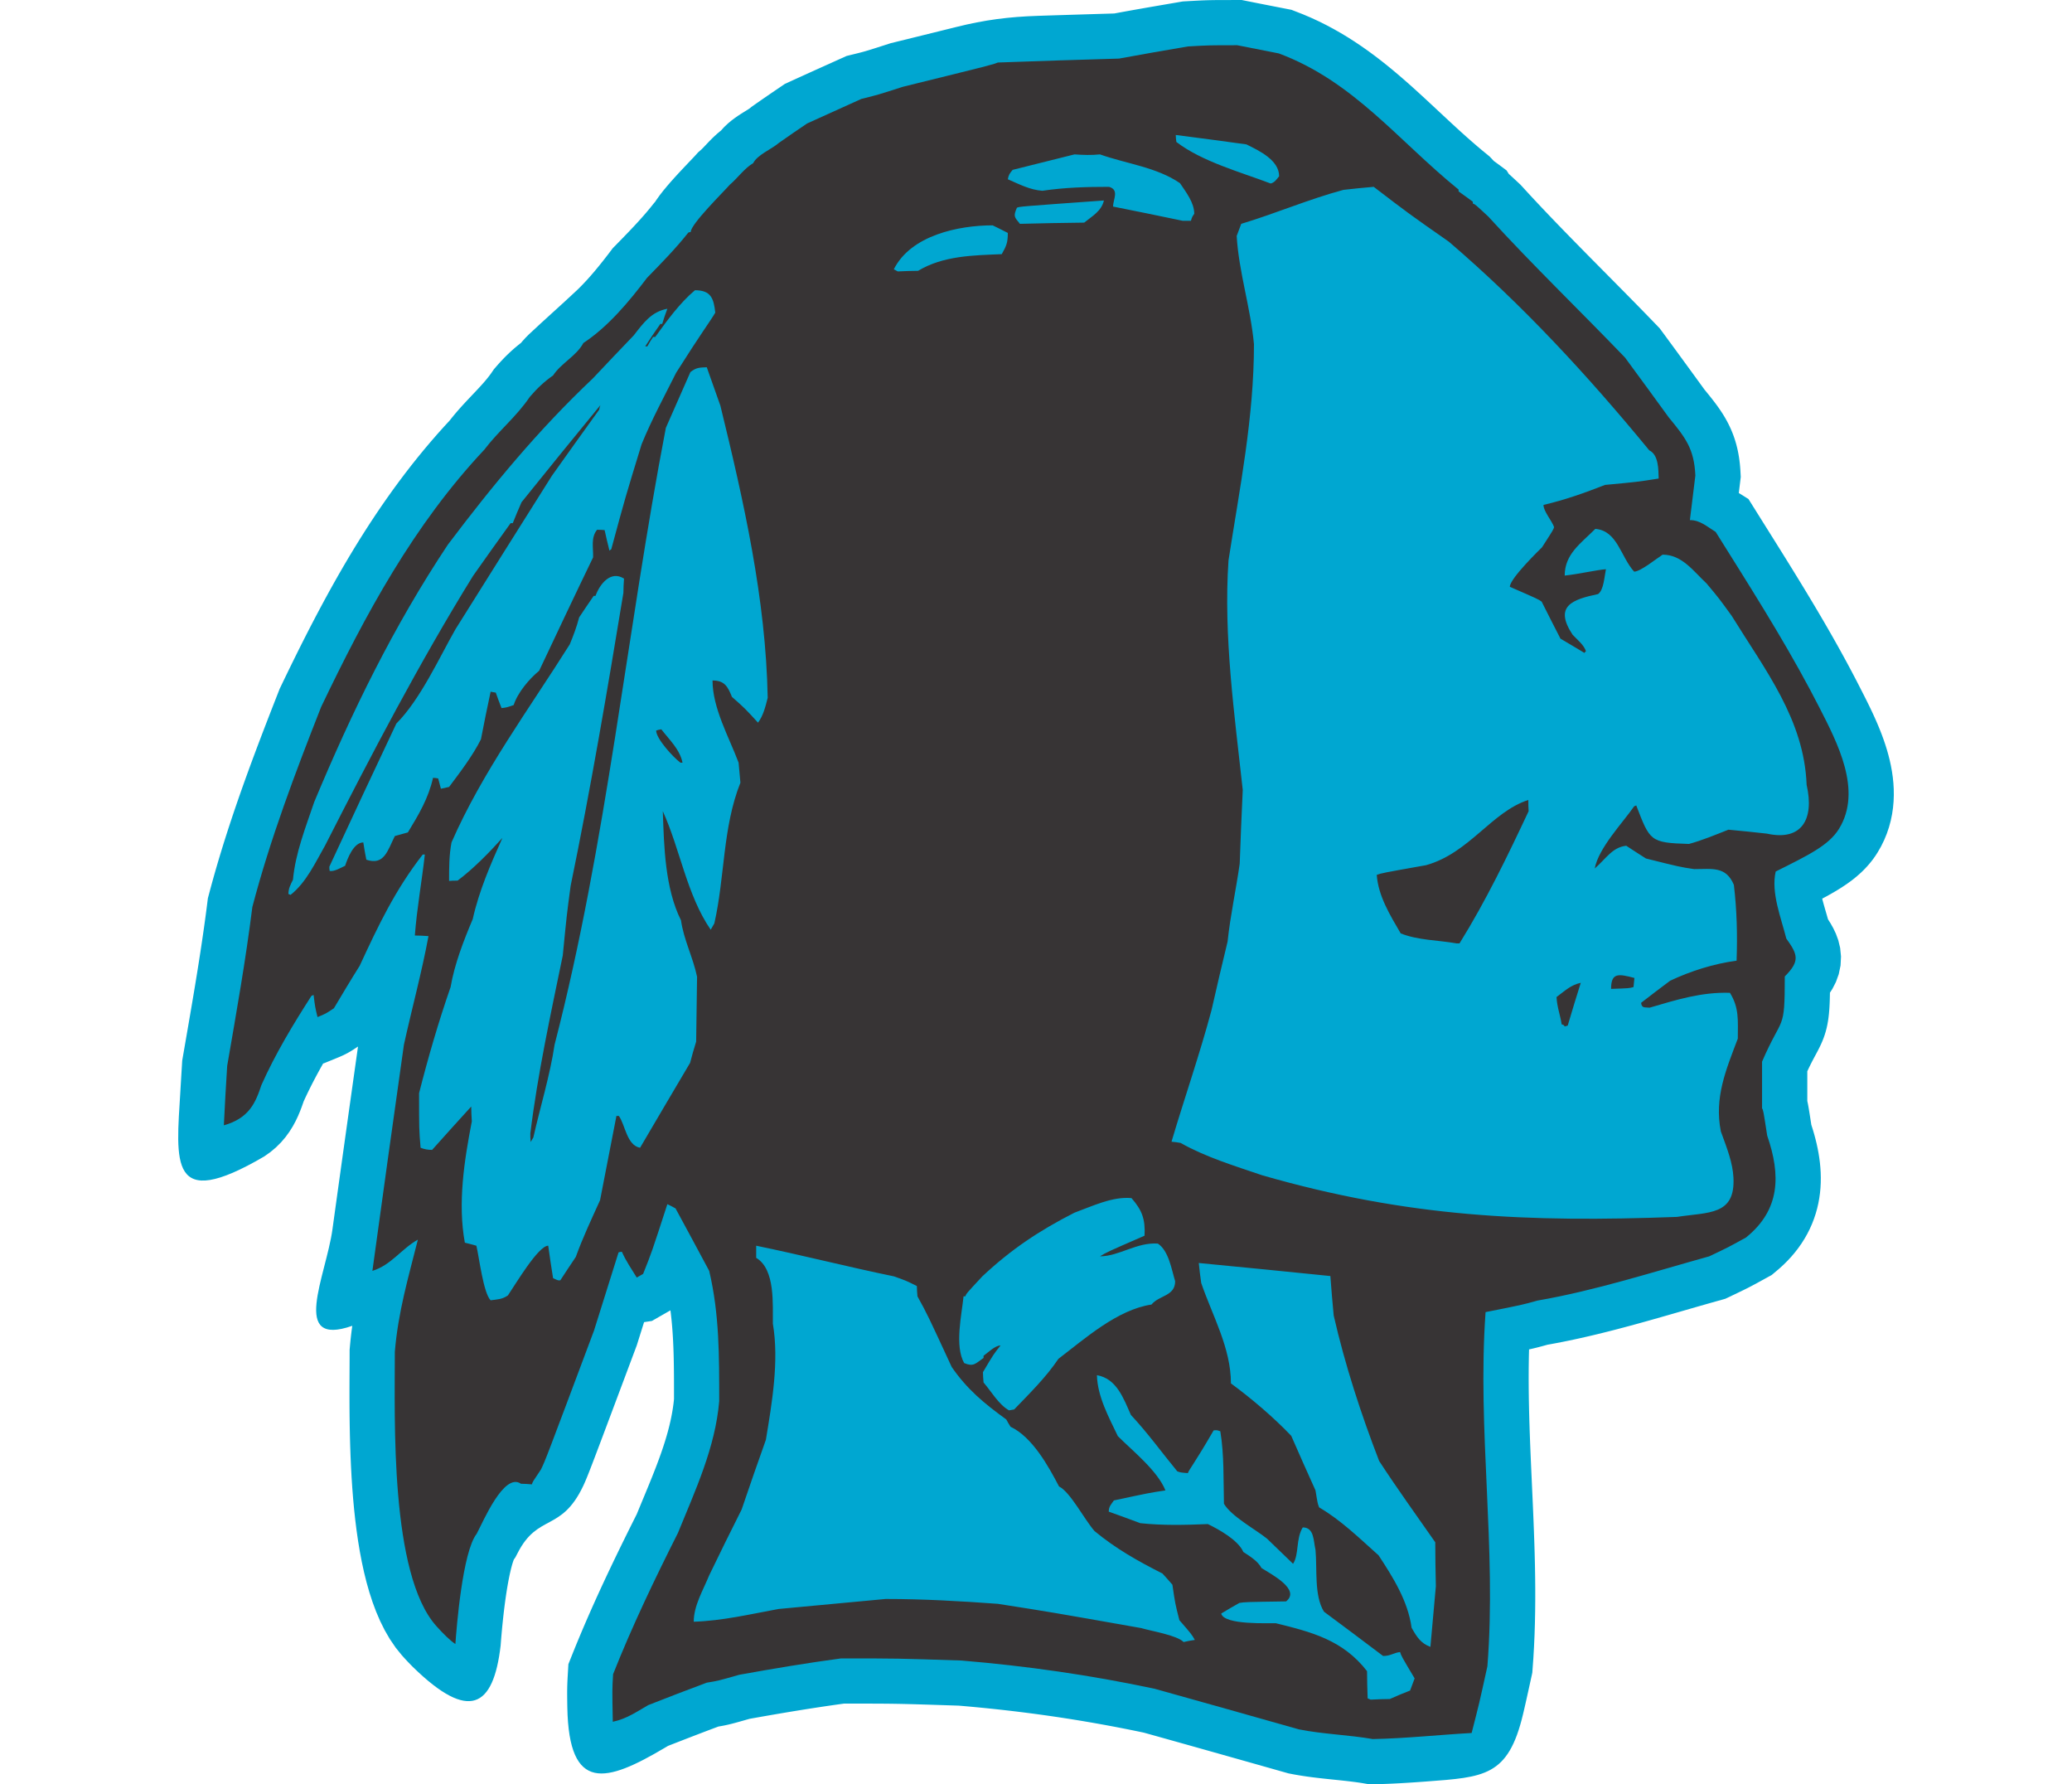
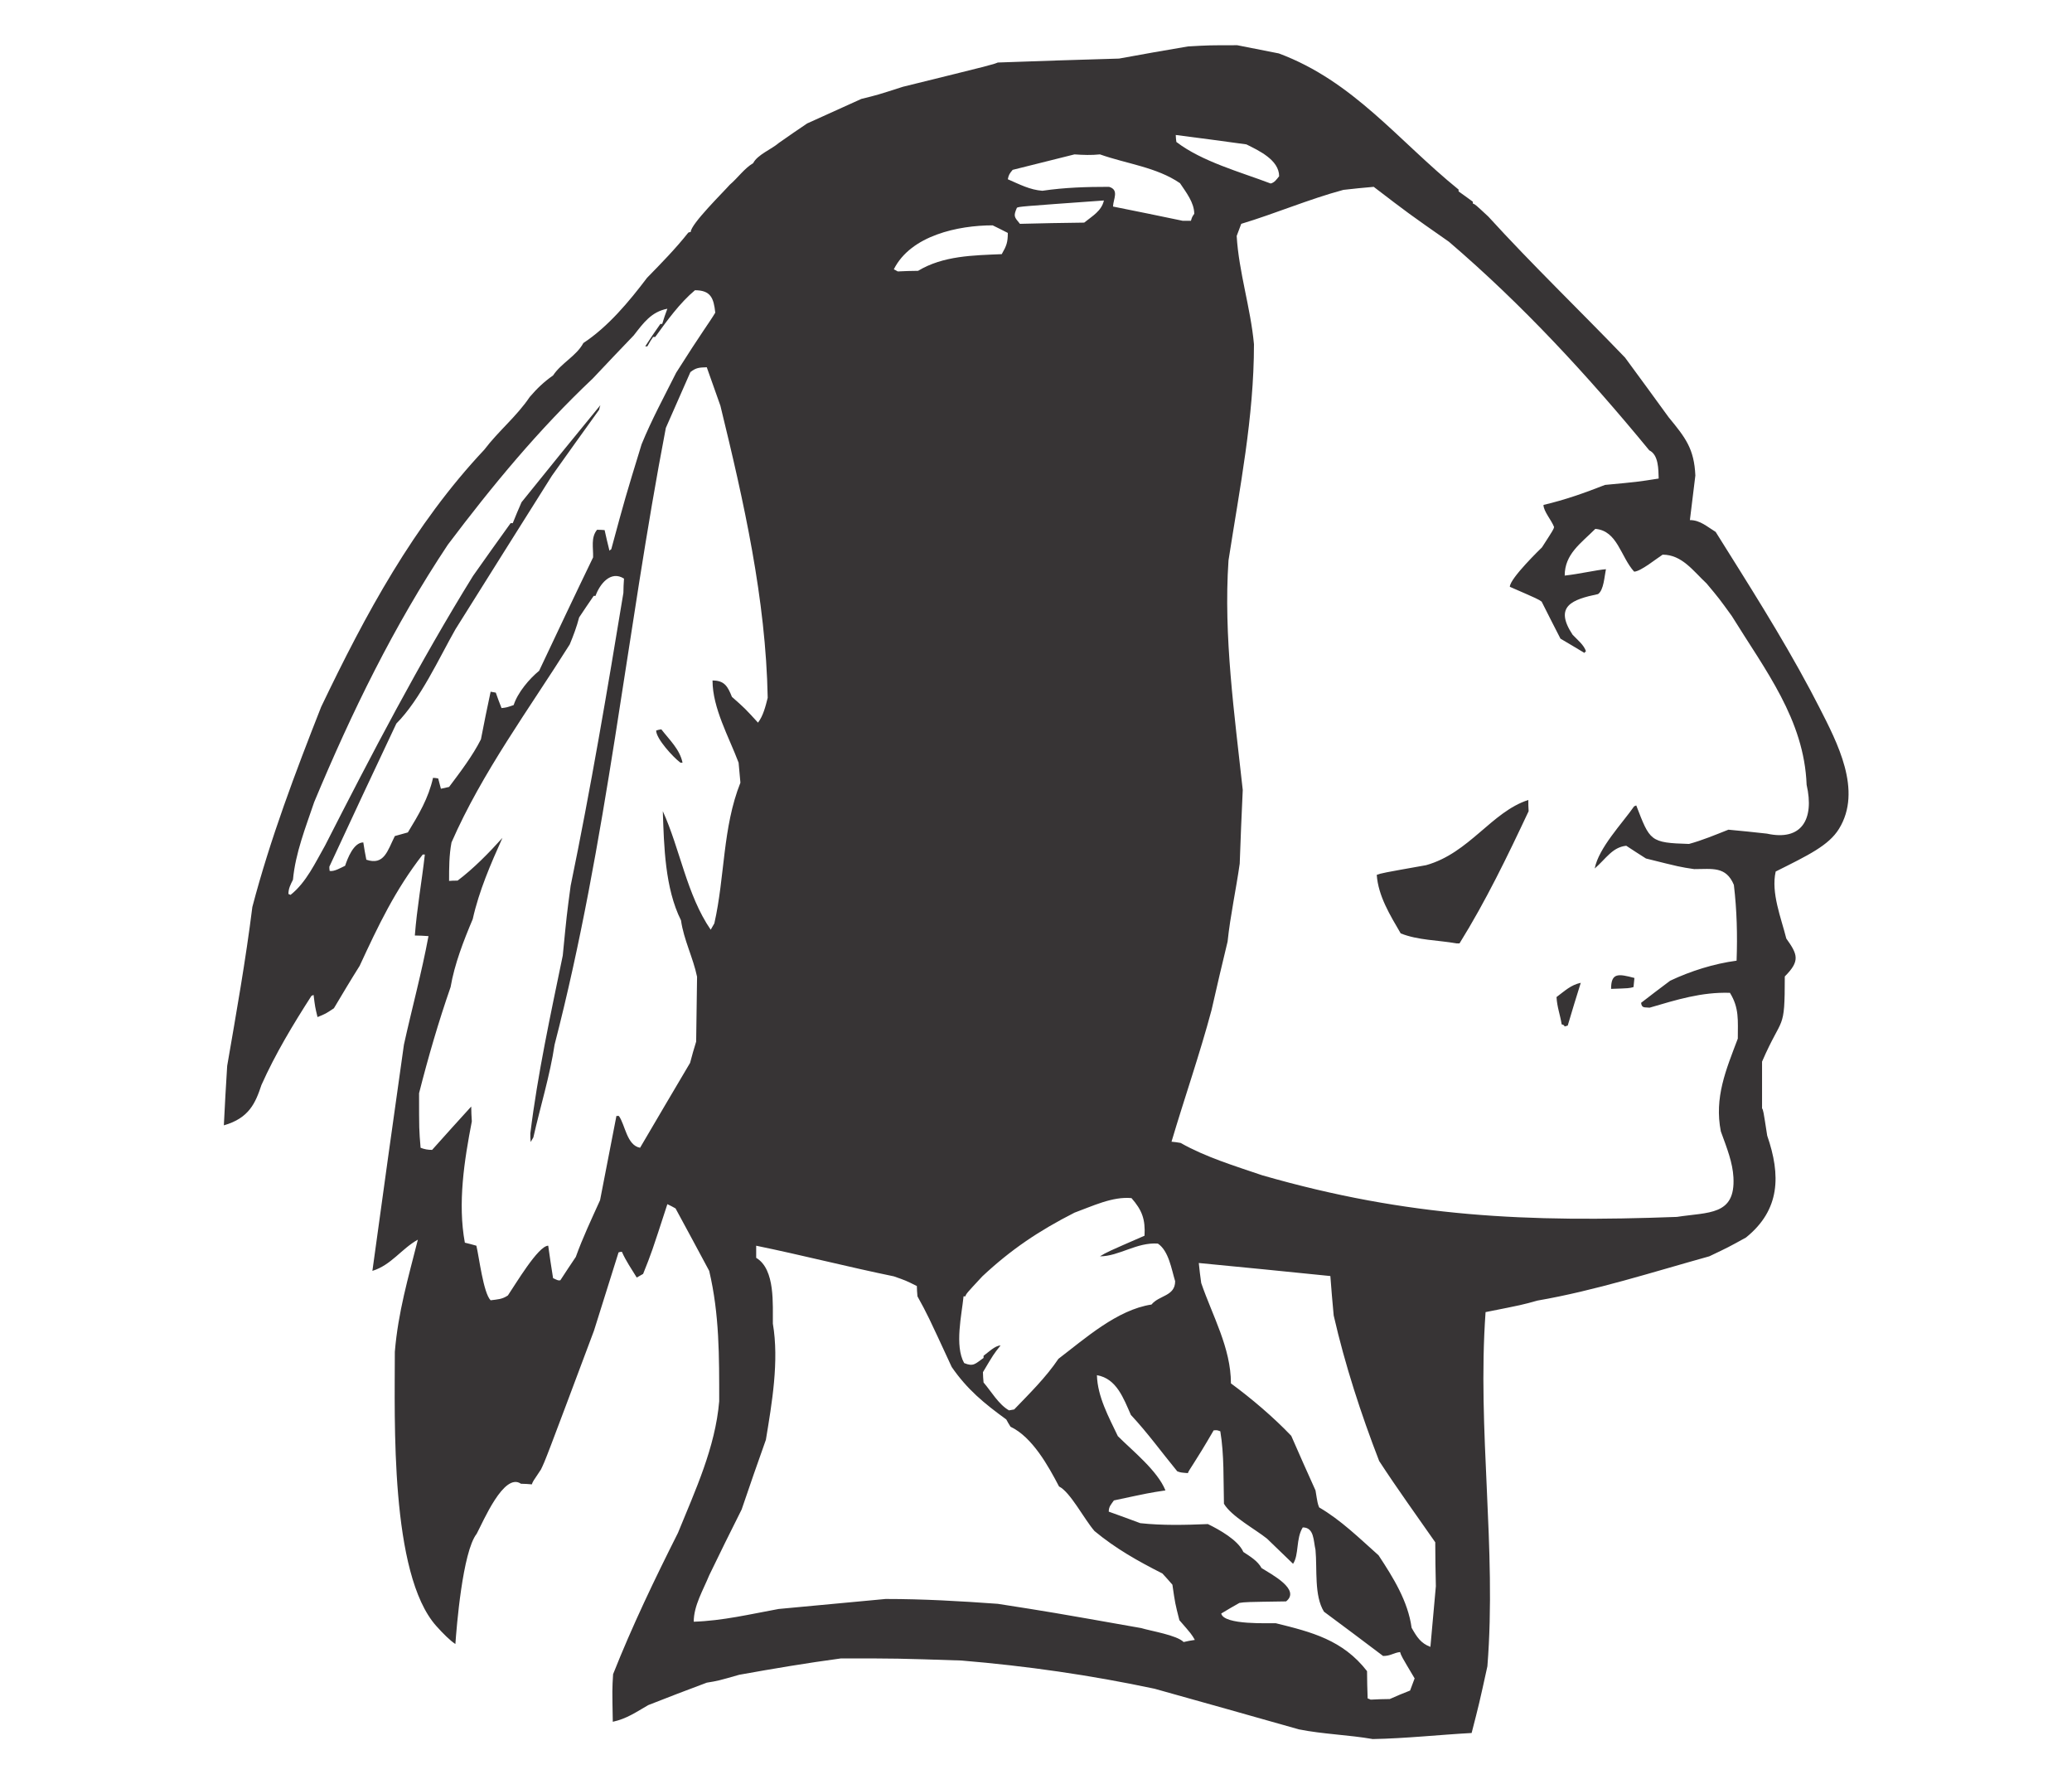
<svg xmlns="http://www.w3.org/2000/svg" xml:space="preserve" width="7.848in" height="6.757in" version="1.1" style="shape-rendering:geometricPrecision; text-rendering:geometricPrecision; image-rendering:optimizeQuality; fill-rule:evenodd; clip-rule:evenodd" viewBox="0 0 7847.73 8160.38">
  <defs>
    <style type="text/css">
   
    .fil1 {fill:#373435}
    .fil0 {fill:#00A7D1}
   
  </style>
  </defs>
  <g id="Layer_x0020_1">
    <g id="_2008744506912">
-       <path class="fil0" d="M1821.88 1329.29l7.64 -7.38 7.67 -7.57 7.59 -7.68 7.59 -7.86 7.67 -8.12 7.73 -8.33 7.62 -8.38 7.49 -8.38 7.57 -8.65 7.64 -8.86 7.51 -8.84 7.49 -8.96 7.55 -9.18 7.51 -9.21 7.4 -9.22 7.43 -9.35 7.44 -9.47 7.39 -9.5 7.33 -9.5 7.24 -9.47 15.35 -20.27 21.14 -21.56 11.87 -12.16 11.82 -12.14 11.76 -12.14 11.67 -12.12 11.52 -12.06 11.33 -11.97 11.21 -12 11.05 -11.96 10.76 -11.84 10.51 -11.75 10.3 -11.73 10.04 -11.67 9.68 -11.5 9.33 -11.36 11.36 -14.23 9.68 -11.57 3.36 -5.43 16.45 -23.08 16.47 -21.11 16.73 -20.2 17.01 -19.66 17.15 -19.23 17.06 -18.64 16.56 -17.78 15.68 -16.62 14.51 -15.28 12.84 -13.46 10.51 -11.07 7.21 -7.7 13.5 -14.99 13.49 -11.78 2.29 -2.13 3.33 -3.26 4.32 -4.39 5.01 -5.21 5.69 -6.01 6.61 -7 7.55 -7.93 8.33 -8.54 9.14 -9.12 10.27 -9.8 11.47 -10.39 12.7 -10.7 4.4 -3.43 15.22 -16.69 17.07 -16.12 16.07 -13.36 14.75 -11.14 13.59 -9.49 12.47 -8.23 11.14 -7.04 9.64 -5.97 8.11 -5 6.54 -4.11 4.71 -3.05 2.31 -1.58 8.23 -6.79 14.56 -10.28 8.44 -5.93 8.32 -5.82 8.44 -5.89 8.48 -5.88 8.31 -5.74 8.16 -5.61 8.38 -5.78 8.41 -5.74 8.21 -5.61 8.14 -5.54 8.2 -5.59 8.23 -5.58 8.06 -5.48 7.96 -5.4 22.45 -15.29 23.72 -10.81 7.7 -3.52 7.55 -3.43 7.78 -3.56 7.85 -3.56 7.74 -3.53 7.72 -3.5 7.78 -3.55 15.83 -7.17 7.55 -3.41 7.77 -3.54 7.82 -3.54 7.78 -3.54 7.8 -3.52 7.82 -3.55 8.04 -3.62 7.77 -3.5 7.61 -3.42 7.87 -3.56 7.8 -3.5 7.78 -3.52 7.8 -3.5 7.78 -3.52 7.96 -3.58 7.8 -3.52 7.67 -3.44 7.78 -3.52 7.86 -3.53 7.8 -3.52 7.8 -3.5 25.01 -11.3 31.34 -7.67 11.19 -2.76 9.61 -2.38 8.38 -2.14 7.61 -1.98 6.9 -1.85 6.56 -1.81 7.01 -2.03 7.81 -2.3 8.69 -2.65 10.09 -3.12 11.72 -3.7 15.47 -4.9 31.56 -10.12 27.28 -8.79 44.31 -10.92 34.95 -8.61 32.66 -8.06 30.55 -7.55 28.48 -7.02 26.4 -6.52 24.45 -6.05 22.65 -5.61 20.88 -5.17 19.13 -4.74 17.45 -4.34c128.17,-32.03 238.24,-46.27 372.03,-50.66l17.35 -0.58 17.4 -0.57 17.39 -0.57 17.32 -0.55 17.39 -0.57 17.46 -0.54 17.33 -0.55 17.34 -0.54 17.37 -0.55 17.43 -0.54 17.35 -0.54 17.36 -0.53 17.43 -0.54 17.42 -0.52 17.33 -0.53 17.39 -0.52 17.46 -0.53 17.41 -0.51 17.31 -0.53 18.96 -0.57 4.09 -0.76 9.94 -1.82 9.94 -1.83 9.94 -1.81 9.88 -1.81 9.97 -1.8 10.02 -1.81 10 -1.79 9.91 -1.77 9.9 -1.76 9.96 -1.78 9.95 -1.74 9.83 -1.74 9.98 -1.76 10.07 -1.77 10.04 -1.74 9.85 -1.72 9.86 -1.71 10.01 -1.74 9.96 -1.71 9.86 -1.71 9.86 -1.69 9.92 -1.72 10.05 -1.72 9.88 -1.7 9.81 -1.68 9.9 -1.7 10.02 -1.72 19.59 -3.35 21.45 -3.7 20.58 -1.15 8.25 -0.48 7.91 -0.45 7.56 -0.42 7.26 -0.4 6.87 -0.37 6.42 -0.33 6.5 -0.34 6.36 -0.3 5.9 -0.27 5.96 -0.26 6.06 -0.24 5.97 -0.22 5.97 -0.2 5.79 -0.17 6.12 -0.17 6.26 -0.13 5.97 -0.12 6.16 -0.1 6.46 -0.1 6.72 -0.07 6.74 -0.06 7.07 -0.05 7.61 -0.05 8.02 -0.02 8.16 -0.02 8.6 -0.01 9.26 -0.02 9.87 0 10.33 -0.01 11.02 0 32.16 -0.02 31.82 6.35 11.67 2.33 11.69 2.32 11.69 2.32 21.18 4.19 14.18 2.8 11.81 2.33 11.85 2.33 11.87 2.33 11.92 2.33 11.9 2.33 35.72 7 30.15 5.87 52.05 20.32 36.75 15.66 35.75 16.53 34.82 17.35 33.92 18.11 32.99 18.78 32.12 19.41 31.28 19.97 30.49 20.48 29.71 20.91 28.93 21.26 28.28 21.59 27.64 21.88 27.01 22.07 26.48 22.25 25.94 22.36 25.5 22.45 25.06 22.47 24.68 22.46 24.35 22.41 24.04 22.32 23.78 22.17 23.62 22.04 23.43 21.85 23.29 21.6 23.21 21.35 23.18 21.09 23.13 20.75 23.17 20.42 23.23 20.06 23.32 19.66 35.1 28.81 19.19 20.5 0.1 0.07 9.09 6.56 9.44 6.9 39.75 29.52 10.14 15.99 11.59 10.54 15.78 14.59 26.04 24.2 24.16 26.4 18.34 19.89 18.46 19.86 18.6 19.87 18.71 19.85 18.83 19.86 18.93 19.86 19.02 19.83 19.16 19.88 19.21 19.85 19.32 19.87 19.4 19.88 19.47 19.89 19.54 19.91 19.58 19.9 19.61 19.88 19.73 19.97 19.75 19.97 19.79 20 19.81 20.01 19.83 20.03 19.86 20.06 19.88 20.11 19.87 20.11 19.89 20.17 19.89 20.2 19.9 20.27 19.87 20.29 19.83 20.33 19.8 20.37 19.8 20.45 28.95 30.05 14.36 19.45 6.28 8.52 6.3 8.54 6.28 8.53 6.33 8.59 6.27 8.56 6.25 8.5 6.28 8.55 6.33 8.61 6.27 8.58 6.28 8.56 6.25 8.55 6.3 8.6 6.28 8.61 6.24 8.54 6.24 8.55 6.32 8.65 6.23 8.55 6.25 8.56 6.28 8.61 6.3 8.64 6.23 8.57 6.23 8.54 6.27 8.62 6.3 8.65 6.21 8.54 6.25 8.58 6.28 8.63 6.25 8.59 6.19 8.52 6.24 8.57 2.63 3.61 3.41 4.15 7.35 8.98 7.22 8.89 7.18 8.91 7.23 9.09 7.22 9.24 7.16 9.35 7.11 9.52 7.11 9.77 7.06 10.01 7.09 10.43 7 10.74 6.89 11.06 6.79 11.5 6.63 11.87 6.36 12.12 6.17 12.54 5.95 13 5.61 13.28 5.27 13.57 4.86 13.74 4.49 13.95 4.17 14.46 3.69 14.43 3.26 14.37 2.9 14.67 2.54 14.87 2.1 14.69 1.81 14.96 1.44 15.11 1.13 15.05 1.71 31.49 -3.75 30.94 -1.57 12.75 -1.55 12.77 -1.57 12.73 -0.49 3.97 44.3 27.62 38.84 62.07 13.51 21.57 13.6 21.69 13.64 21.75 13.72 21.87 13.79 22.01 13.85 22.1 13.86 22.16 13.92 22.28 13.95 22.39 14.01 22.52 14 22.6 14.01 22.66 14.03 22.79 14.06 22.91 14.01 22.95 14.04 23.1 14.02 23.22 13.97 23.27 13.95 23.36 13.93 23.48 13.89 23.59 13.85 23.67 13.77 23.74 13.73 23.86 13.68 23.97 13.6 24.07 13.5 24.12 13.42 24.23 13.35 24.34 13.27 24.47 13.02 24.31 2.75 5.16 2.76 5.19 2.72 5.15 2.64 5 2.69 5.11 2.68 5.1 2.73 5.21 2.69 5.16 2.62 5.03 2.71 5.22 2.65 5.12 2.54 4.91 2.73 5.28 5.3 10.36 2.57 5.04 7.72 15.13 8.02 15.73 8.27 16.32 8.5 16.94 8.71 17.63 8.82 18.23 8.84 18.71 8.84 19.23 8.82 19.85 8.69 20.37 8.54 20.94 8.3 21.48 8 22.01 7.62 22.53 7.22 23.16 6.68 23.7 6.1 24.27 5.42 24.94 4.64 25.53 3.75 26.11 2.76 26.79 1.62 27.41 0.35 28.02 -1.05 28.49 -2.58 28.95 -4.27 29.35 -6.09 29.69 -8.02 29.73 -10.01 29.67 -12.11 29.46 -14.19 28.99 -15.44 26.92 -9.57 14.92 -9.42 13.43 -9.79 12.94 -10.11 12.31 -10.32 11.78 -10.67 11.31 -10.97 10.93 -11.04 10.29 -11.01 9.72 -11.33 9.45 -11.44 9.07 -11.44 8.59 -11.46 8.25 -11.6 7.97 -11.59 7.67 -11.53 7.34 -11.64 7.19 -11.82 7.06 -11.86 6.9 -11.89 6.72 -11.97 6.63 -12.18 6.59 -9.26 4.93 1.94 7.56 2.17 8.16 2.33 8.49 2.44 8.74 2.54 8.92 2.63 9.16 2.7 9.34 2.78 9.57 2.84 9.85 2.86 10.03 1.29 4.58 0.37 0.56 11.78 18.76 12.02 21.43 11.99 25.24 11.02 30.01 8.46 35.1 3.91 39.14 -2.08 41.07 -8.27 39.72 -12.97 35.82 -15.81 30.97 -11.51 17.85 -0.2 11.84 -0.44 18.28 -0.62 17.47 -0.83 16.8 -1.08 16.26 -1.38 16.07 -1.82 16.13 -2.29 16.08 -2.86 16.12 -3.5 16.22 -4.21 16.19 -4.84 15.83 -5.33 15.11 -5.61 14.14 -5.76 13.16 -5.67 11.99 -5.48 10.93 -5.2 10 -5.02 9.43 -4.93 9.2 -4.85 9.04 -4.9 9.26 -5.15 9.88 -5.37 10.55 -5.73 11.54 -6.14 12.77 -4.32 9.22 0 135.87 1.7 7.68 1.76 8.97 1.66 9.07 1.66 9.77 1.77 10.7 1.94 12.17 2.17 13.76 2.47 15.87 2.81 18.08 0.46 3.01 0.65 1.92 6.51 20.67 6.13 20.9 5.64 21.05 5.17 21.17 4.66 21.47 4.11 21.71 3.5 21.94 2.86 22.16 2.15 22.44 1.42 22.75 0.58 22.97 -0.26 23.16 -1.22 23.46 -2.21 23.59 -3.24 23.61 -4.31 23.72 -5.49 23.82 -6.66 23.72 -7.85 23.54 -9.02 23.28 -10.27 23.06 -11.44 22.63 -12.6 22.15 -13.71 21.61 -14.84 21.09 -15.86 20.43 -16.83 19.75 -17.78 19.09 -18.71 18.44 -19.56 17.76 -32.81 27.51 -31.82 17.55 -12.71 7 -11.47 6.29 -10.64 5.81 -9.85 5.32 -9.36 5.01 -9.35 4.93 -9.28 4.8 -9.26 4.7 -9.44 4.71 -9.82 4.83 -10.52 5.11 -11.26 5.41 -12.39 5.93 -13.75 6.54 -31.51 15.02 -41.29 11.53 -23.92 6.74 -23.99 6.81 -24.13 6.89 -24.18 6.93 -24.23 6.98 -24.35 7.02 -24.5 7.07 -24.54 7.06 -24.59 7.07 -24.69 7.07 -24.81 7.07 -24.87 7.05 -24.99 7.02 -25.04 6.97 -25.15 6.93 -25.26 6.87 -25.31 6.79 -25.36 6.71 -25.51 6.63 -25.58 6.52 -25.66 6.41 -25.78 6.3 -25.91 6.18 -25.92 6.01 -26.03 5.88 -26.15 5.7 -26.25 5.54 -26.34 5.34 -26.4 5.14 -26.5 4.94 -15.91 2.82 -2.5 0.7 -5.83 1.63 -5.85 1.62 -5.59 1.53 -5.4 1.47 -5.48 1.47 -5.55 1.47 -5.55 1.44 -5.5 1.4 -5.45 1.36 -5.78 1.43 -5.96 1.42 -5.97 1.4 -5.93 1.35 -6.32 1.43 -1.72 0.37 -0.92 36.04 -0.69 48.42 -0.21 48.62 0.26 48.81 0.64 49.01 1.02 49.15 1.34 49.38 1.62 49.55 1.84 49.76 2.04 49.93 2.17 50.15 2.27 50.35 2.29 50.52 2.3 50.69 2.25 50.92 2.15 51.13 1.99 51.32 1.8 51.49 1.55 51.71 1.25 51.94 0.88 52.11 0.49 52.31 0.02 52.55 -0.49 52.74 -1.06 52.93 -1.66 53.16 -2.36 53.37 -3.08 53.55 -4.84 67.05 -6.59 30.07 -3.2 14.59 -3.01 13.75 -2.84 12.85 -2.67 12.15 -2.55 11.5 -2.38 10.75 -2.27 10.22 -2.17 9.7 -2.08 9.29 -2.01 8.9 -1.92 8.44 -1.88 8.23 -1.86 8.05 -1.82 7.81 -1.8 7.64 -1.77 7.46c-67.85,283.29 -176.49,286.04 -445.36,306.2l-14.48 1.05 -14.42 1.03 -14.41 1 -14.61 1 -14.65 0.95 -14.61 0.92 -14.67 0.88 -14.87 0.86 -14.91 0.79 -14.92 0.75 -14.93 0.67 -15.05 0.64 -15.18 0.55 -15.15 0.49 -15.26 0.41 -34.51 0.75 -28.95 -4.95 -8.67 -1.4 -8.76 -1.34 -9.07 -1.3 -9.16 -1.27 -9.2 -1.2 -9.47 -1.19 -9.77 -1.17 -9.79 -1.15 -9.87 -1.11 -10 -1.1 -10.25 -1.08 -10.38 -1.1 -10.38 -1.07 -10.57 -1.09 -10.87 -1.11 -10.97 -1.15 -10.93 -1.15 -11.05 -1.19 -11.38 -1.25 -11.35 -1.31 -11.43 -1.33 -11.54 -1.42 -11.76 -1.48 -11.98 -1.61 -11.97 -1.68 -12.02 -1.78 -12.22 -1.89 -12.25 -2.02 -12.37 -2.13 -12.52 -2.3 -20.04 -3.88 -29.09 -8.25 -20.63 -5.83 -20.66 -5.86 -20.65 -5.84 -20.67 -5.85 -61.99 -17.53 -20.65 -5.84 -20.66 -5.84 -20.56 -5.82 -20.62 -5.81 -20.66 -5.83 -20.63 -5.82 -20.63 -5.82 -20.67 -5.82 -20.61 -5.82 -20.58 -5.79 -20.57 -5.8 -20.62 -5.8 -20.59 -5.8 -20.52 -5.76 -20.56 -5.77 -20.64 -5.78 -21.92 -6.16 -39.66 -11.1 -20.54 -5.74 -20.56 -5.75 -20.5 -5.72 -20.43 -5.7 -14.15 -3.93 -20.65 -4.35 -26.69 -5.5 -26.63 -5.38 -26.66 -5.25 -26.67 -5.16 -26.63 -5.02 -26.61 -4.92 -26.67 -4.81 -26.64 -4.72 -26.61 -4.57 -26.59 -4.48 -26.64 -4.35 -26.65 -4.28 -26.61 -4.13 -26.62 -4.04 -26.69 -3.92 -26.73 -3.84 -26.71 -3.72 -26.69 -3.62 -26.76 -3.5 -26.8 -3.41 -26.83 -3.31 -26.86 -3.21 -26.92 -3.1 -26.94 -3.01 -26.96 -2.9 -27.04 -2.81 -27.1 -2.71 -27.12 -2.62 -27.17 -2.5 -27.22 -2.42 -22.33 -1.89 -21.49 -0.71 -25.19 -0.82 -23.6 -0.78 -22.21 -0.71 -20.88 -0.68 -19.52 -0.62 -18.42 -0.56 -17.51 -0.53 -16.42 -0.5 -15.52 -0.44 -14.76 -0.41 -14.2 -0.36 -13.54 -0.33 -13.13 -0.29 -12.8 -0.27 -12.61 -0.22 -12.5 -0.22 -12.4 -0.18 -12.47 -0.16 -12.7 -0.12 -13.09 -0.12 -13.43 -0.1 -13.94 -0.07 -14.64 -0.05 -15.41 -0.05 -16.15 -0.04 -17.04 -0.03 -18.14 -0.01 -19.23 -0.01 -51.6 0 -0.58 0.07 -14.12 1.93 -14.08 1.95 -14.17 2.02 -14.27 2.04 -14.19 2.06 -14.19 2.08 -14.32 2.14 -14.23 2.13 -14.18 2.17 -14.29 2.19 -14.33 2.24 -14.26 2.23 -14.27 2.28 -14.33 2.29 -14.3 2.32 -14.33 2.33 -14.31 2.36 -14.29 2.37 -14.33 2.4 -14.31 2.41 -14.27 2.43 -14.3 2.44 -14.39 2.48 -14.35 2.48 -14.31 2.49 -14.25 2.5 -14.29 2.52 -14.35 2.55 -14.3 2.55 -14.24 2.55 -4.19 0.75 -22.4 6.39 -13.57 3.85 -12.22 3.43 -11.16 3.09 -10.44 2.82 -9.88 2.58 -9.74 2.44 -9.59 2.25 -9.28 2.04 -9.24 1.89 -9.14 1.74 -8.62 1.53 -6.71 1.15 -6.21 2.31 -8.25 3.07 -8.22 3.08 -8.16 3.07 -8.23 3.11 -8.29 3.13 -8.24 3.12 -8.2 3.11 -8.23 3.14 -8.29 3.16 -8.14 3.12 -8.14 3.12 -8.29 3.19 -8.31 3.2 -8.27 3.19 -8.28 3.19 -8.14 3.14 -8.23 3.19 -8.27 3.21 -8.27 3.21 -8.22 3.2 -8.29 3.23 -8.33 3.24 -8.38 3.26 -8.19 3.18 -8.27 3.24 -8.31 3.24 -8.25 3.23 -1.63 0.63 -5.29 3.12 -9.66 5.73c-266.84,158.01 -438.62,208.11 -445.7,-185.08l-0.16 -9.33 -0.14 -8.79 -0.11 -8.31 -0.1 -7.85 -0.07 -7.34 -0.06 -6.98 -0.04 -6.65 -0.03 -6.5 0.01 -6.25 0.01 -6.2 0.07 -6.2 0.08 -5.63 0.1 -5.37 0.12 -5.55 0.17 -5.79 0.18 -5.39 0.2 -5.19 0.22 -5.43 0.26 -5.58 0.27 -5.27 0.28 -5.32 0.31 -5.65 0.33 -5.66 0.33 -5.69 0.35 -5.94 2.31 -39.66 20.84 -52.23 8.63 -21.39 8.74 -21.39 8.82 -21.3 8.88 -21.25 8.97 -21.22 9.03 -21.14 9.09 -21.07 9.18 -21.05 9.23 -20.97 9.29 -20.92 9.35 -20.88 9.44 -20.88 9.46 -20.75 9.52 -20.73 9.59 -20.71 9.64 -20.67 9.67 -20.6 9.73 -20.56 9.75 -20.51 9.81 -20.48 9.84 -20.45 9.86 -20.37 9.89 -20.34 9.98 -20.42 9.97 -20.27 9.98 -20.23 10.03 -20.25 10.06 -20.23 10.08 -20.18 10.08 -20.12 6.45 -12.85 4.53 -11.06 7.67 -18.6 7.63 -18.44 7.61 -18.36 7.57 -18.21 7.47 -18.06 7.41 -17.97 7.32 -17.86 7.19 -17.71 7.05 -17.54 6.94 -17.5 6.78 -17.38 6.6 -17.25 6.43 -17.13 6.23 -17.02 6.03 -16.9 5.82 -16.83 5.58 -16.68 5.34 -16.56 5.1 -16.49 4.85 -16.4 4.55 -16.21 4.28 -16.11 4 -16.06 3.72 -15.99 3.41 -15.85 3.1 -15.77 2.79 -15.71 2.48 -15.59 2.14 -15.5 1.81 -15.41 0.75 -7.85 0 -47.33 -0.03 -18.71 -0.05 -18.59 -0.09 -18.33 -0.14 -18.2 -0.2 -18.14 -0.24 -17.95 -0.33 -17.74 -0.39 -17.63 -0.48 -17.5 -0.56 -17.33 -0.69 -17.17 -0.77 -17.08 -0.91 -17.02 -1 -16.9 -1.14 -16.7 -1.28 -16.61 -1.43 -16.54 -1.57 -16.48 -1.72 -16.34 -1.88 -16.26 -1.41 -11.13 -25.97 14.85 -7.31 4.17 -3.5 2 -3.75 2.15 -7.18 4.09 -36.96 21.2 -35.95 5.47 -3.47 11.03 -3.5 11.16 -3.52 11.18 -3.52 11.23 -3.52 11.18 -3.5 11.18 -3.52 11.18 -3.48 11.12 -5.23 16.61 -22.1 58.99 -18.91 50.45 -17.69 47.22 -16.53 44.1 -15.4 41.09 -14.34 38.22 -13.31 35.47 -12.32 32.8 -11.36 30.26 -10.49 27.89 -9.63 25.59 -8.84 23.42 -8.06 21.35 -7.38 19.49 -6.71 17.67 -6.07 15.91 -5.52 14.44 -5.03 13.04 -4.55 11.75 -4.17 10.66 -3.75 9.47 -3.46 8.66 -3.31 8.14 -3.06 7.38 -2.85 6.75 -2.86 6.64 -2.76 6.2 -2.54 5.6 -2.58 5.57c-100.59,210.87 -207.4,124.29 -299.95,306.76l-9.92 18.93 -6.83 9.66 -0.43 1 -2.19 5.89 -2.76 8.27 -3.05 10.2 -3.23 11.88 -3.28 13.23 -3.31 14.48 -3.28 15.55 -3.21 16.34 -3.09 16.94 -3 17.54 -2.88 17.98 -2.75 18.16 -2.59 18.26 -2.46 18.35 -2.32 18.29 -2.19 18.02 -2.02 17.69 -1.9 17.3 -1.74 16.7 -1.6 16.02 -1.44 15.29 -1.32 14.49 -1.17 13.53 -1.05 12.42 -0.9 11.23 -0.77 10 -0.63 8.59c-33.47,285.63 -145.25,346.51 -398.14,101.14l-7.41 -7.35 -7.35 -7.45 -7.45 -7.7 -7.17 -7.59 -7.06 -7.56 -7.11 -7.76 -9.92 -11 -28.04 -34.51 -27.05 -39.67 -23.71 -40.94 -20.88 -42.03 -18.43 -42.98 -16.34 -43.87 -14.49 -44.68 -12.91 -45.47 -11.45 -46.23 -10.17 -46.85 -8.99 -47.43 -7.95 -47.92 -6.96 -48.34 -6.07 -48.59 -5.25 -48.75 -4.52 -48.85 -3.81 -48.78 -3.2 -48.53 -2.61 -48.2 -2.12 -47.69 -1.66 -47.08 -1.25 -46.27 -0.9 -45.34 -0.6 -44.27 -0.35 -43.05 -0.14 -41.63 0.02 -40.03 0.11 -38.3 0.18 -36.39 0.18 -34.21 0.14 -31.93 0.07 -38.85 2.43 -27.16 1.91 -19.15 2.11 -18.95 2.27 -18.72 2.46 -18.61 0.97 -6.8c-285.99,100.2 -120.23,-226.54 -90.63,-441.57l4.47 -32.4 4.47 -32.37 4.47 -32.42 4.51 -32.44 4.48 -32.38 4.51 -32.38 4.49 -32.39 4.52 -32.4 4.5 -32.36 4.52 -32.35 4.51 -32.37 4.54 -32.41 4.52 -32.33 4.54 -32.34 4.52 -32.35 4.55 -32.37 4.53 -32.32 4.54 -32.31 4.54 -32.34 4.56 -32.32 4.53 -32.28 4.55 -32.29 4.55 -32.32 4.56 -32.28 4.53 -32.2 3.78 -26.89 -2.22 1.47 -6.3 4.19 -6.18 4.06 -6.22 4.04 -6.46 4.08 -7.05 4.31 -7.43 4.33 -7.83 4.34 -8.14 4.23 -8.06 3.95 -7.5 3.46 -6.99 3.1 -6.76 2.88 -6.48 2.7 -6.5 2.67 -56.9 23.25 -2.06 -0.26 -3.06 5.37 -6.63 11.81 -6.56 11.82 -6.49 11.82 -6.39 11.81 -6.32 11.84 -6.24 11.85 -6.13 11.8 -6.07 11.9 -5.98 11.86 -5.86 11.85 -5.78 11.88 -5.65 11.84 -5.6 11.92 -5.5 11.95 -1.58 3.52 -2.38 7.02 -6.69 18.78 -7.77 20.19 -9.11 21.46 -10.81 22.69 -12.9 23.73 -15.25 24.31 -17.84 24.47 -20.63 24.17 -23.37 23.19 -25.84 21.66 -28.11 19.74c-437.43,255.8 -402.2,27.8 -382.85,-299.92l0.49 -8.49 0.5 -8.48 0.5 -8.55 0.52 -8.65 0.5 -8.46 0.51 -8.47 0.52 -8.61 0.52 -8.55 0.51 -8.38 0.52 -8.45 0.52 -8.61 0.53 -8.45 0.51 -8.37 0.52 -8.45 1.19 -19.77 5.88 -33.96 3.91 -22.63 3.92 -22.62 3.9 -22.57 3.91 -22.64 3.9 -22.59 3.88 -22.52 3.87 -22.56 3.88 -22.55 3.83 -22.46 3.82 -22.47 3.79 -22.47 3.77 -22.44 3.73 -22.4 3.71 -22.38 3.67 -22.44 3.65 -22.41 3.6 -22.35 3.56 -22.33 3.52 -22.35 3.47 -22.32 3.41 -22.28 3.37 -22.28 3.31 -22.34 3.28 -22.31 3.2 -22.22 3.15 -22.24 3.08 -22.3 3.03 -22.23 2.95 -22.2 2.88 -22.21 4.59 -36.36 11.52 -43.31 8.29 -30.43 8.48 -30.34 8.66 -30.3 8.84 -30.19 8.97 -30.07 9.14 -30.03 9.31 -29.99 9.45 -29.86 9.59 -29.82 9.71 -29.67 9.82 -29.6 9.96 -29.57 10.08 -29.49 10.17 -29.37 10.28 -29.36 10.4 -29.29 10.45 -29.14 10.55 -29.08 10.63 -29.06 10.7 -28.96 10.75 -28.87 10.82 -28.82 10.89 -28.81 10.93 -28.69 10.96 -28.63 11.02 -28.57 11.03 -28.51 11.08 -28.46 11.08 -28.38 11.08 -28.29 13.86 -35.32 22.53 -46.82 19.47 -40.16 19.66 -40.14 19.85 -40.15 20.07 -40.07 20.27 -40.02 20.53 -39.96 20.8 -39.93 21.09 -39.82 21.36 -39.7 21.66 -39.6 22.01 -39.52 22.35 -39.37 22.7 -39.24 23.1 -39.1 23.51 -38.99 23.92 -38.77 24.33 -38.59 24.79 -38.39 25.26 -38.22 25.76 -37.99 26.25 -37.77 26.76 -37.51 27.3 -37.3 27.89 -37.04 28.42 -36.73 28.99 -36.42 29.59 -36.15 30.26 -35.86 30.87 -35.52 31.53 -35.16 24.84 -26.88 1.35 -1.74 7.92 -10 7.95 -9.77 8.03 -9.64 7.95 -9.29 7.83 -9.01 7.76 -8.73 7.73 -8.61 7.71 -8.42 7.42 -8.02 7.34 -7.87 7.36 -7.84 7.11 -7.51 6.9 -7.3 6.8 -7.17 6.76 -7.15 6.55 -6.91 6.2 -6.62 6.11 -6.56 5.97 -6.49 5.8 -6.36 5.55 -6.18 5.27 -5.96 5.13 -5.94 5.05 -5.95 4.73 -5.71 4.48 -5.55 4.34 -5.55 4.13 -5.42 3.82 -5.19 3.71 -5.21 11.34 -16.59 14.79 -17.03 7.85 -8.85 7.98 -8.76 8.22 -8.8 8.38 -8.69 8.44 -8.52 8.73 -8.53 9.09 -8.61 9.21 -8.39 9.26 -8.19 9.48 -8.08 9.77 -8.05 10.04 -7.95 2.94 -2.25 5.05 -6.22 15.41 -16.97 14.71 -14.86c73.8,-69.46 144.84,-131.54 218.51,-200.8z" />
      <path class="fil1" d="M5464.5 7953.13c-110.91,-19.4 -227.4,-22.18 -338.34,-44.37 -220.49,-62.4 -441,-124.81 -660.09,-185.82 -294,-62.39 -583.81,-104 -883.35,-128.97 -295.36,-9.7 -295.36,-9.7 -550.53,-9.7 -155.32,20.8 -312.02,47.15 -465.93,74.88 -97.08,27.74 -97.08,27.74 -148.37,36.06 -90.15,33.28 -178.89,67.94 -267.65,102.61 -55.47,31.91 -98.47,62.41 -162.24,76.27 -2.78,-148.37 -2.78,-148.37 1.37,-217.7 87.37,-220.51 189.98,-434.05 296.77,-646.23 79.05,-194.14 170.58,-389.67 188.6,-601.83 0,-205.25 1.38,-396.61 -45.77,-596.31 -51.31,-95.68 -102.61,-191.36 -153.92,-285.65 -12.49,-6.94 -24.96,-13.87 -37.44,-19.42 -72.11,221.86 -72.11,221.86 -110.94,318.95 -9.72,5.55 -19.42,11.09 -29.13,16.64 -23.56,-38.82 -49.91,-76.27 -67.95,-117.87 -5.55,0 -11.08,1.4 -15.24,2.78 -37.44,119.25 -74.88,238.53 -112.33,357.77 -221.87,592.13 -221.87,592.13 -242.68,635.13 -37.43,55.46 -37.43,55.46 -41.59,67.96 -16.64,-1.38 -33.29,-2.79 -49.93,-2.79 -77.65,-54.08 -173.34,174.74 -202.45,228.81 -64.84,81.97 -92.3,430.78 -97.4,504.14 -22.88,-14.56 -56.43,-47.69 -87.54,-82.54 -212.14,-237.59 -189.49,-944.8 -189.49,-1253.63 15.26,-183.05 61.02,-336.98 105.4,-513.08 -74.9,41.59 -122.03,116.48 -208.01,142.81 47.14,-345.28 95.69,-690.57 144.22,-1034.49 36.05,-163.62 81.82,-331.42 112.33,-496.45 -20.8,-1.38 -41.61,-2.76 -62.4,-2.76 9.71,-126.19 31.89,-246.84 45.75,-370.26 -4.15,0 -6.94,0 -9.71,0 -126.18,162.25 -202.46,323.11 -288.44,508.93 -40.21,63.79 -79.04,128.96 -117.86,194.14 -37.44,24.96 -37.44,24.96 -74.89,40.21 -11.08,-45.75 -11.08,-45.75 -18.03,-101.23 -4.16,1.38 -6.94,2.78 -9.7,4.16 -84.6,131.74 -165.02,264.87 -228.82,407.71 -27.07,81.28 -55.75,151.5 -171.94,184.43 4.17,-91.53 9.71,-181.66 15.24,-271.8 41.6,-241.31 84.61,-482.59 115.1,-726.65 81.81,-312.01 196.92,-615.71 314.78,-915.25 202.48,-422.94 422.95,-832.02 746.07,-1175.93 65.18,-85.99 148.39,-152.56 208,-241.31 33.28,-38.82 65.18,-69.33 106.78,-98.45 37.44,-56.86 106.79,-88.75 138.68,-148.38 113.7,-74.88 209.39,-189.97 291.21,-298.14 63.79,-65.18 131.73,-134.51 188.58,-206.63 2.78,-1.38 6.94,-2.78 11.11,-2.78 0,-36.05 151.14,-184.43 178.87,-216.33 36.05,-30.49 66.56,-74.9 106.77,-98.45 19.42,-38.83 84.59,-63.8 117.89,-92.92 42.98,-30.49 85.97,-59.62 128.95,-88.75 81.83,-37.42 165.03,-74.88 248.24,-112.32 73.49,-18.03 73.49,-18.03 189.98,-55.46 410.46,-101.24 410.46,-101.24 434.05,-110.94 184.43,-6.93 368.87,-12.48 554.68,-18.02 104.01,-19.42 209.41,-37.44 314.8,-55.48 97.06,-5.55 97.06,-5.55 226.04,-5.55 62.39,12.48 126.19,24.97 189.98,37.45 342.5,127.57 546.35,399.37 822.32,622.63 0,2.76 0,5.55 0,8.32 20.79,15.24 43,30.51 65.17,47.15 0,2.76 0,5.54 0,8.31 11.09,4.16 11.09,4.16 70.73,59.63 199.68,219.11 418.78,429.88 625.41,644.84 66.56,90.13 133.12,181.64 199.69,273.17 77.66,94.3 116.49,144.23 122.03,266.26 -8.32,67.93 -16.64,135.89 -24.97,203.84 47.16,0 79.06,30.51 117.88,54.08 143.59,229.73 298.93,472 433.32,724.31 13.91,26.1 27.59,52.31 41.01,78.63 81.03,158.99 198.18,379.34 89.85,554.92 -46.84,75.91 -140.09,120.53 -289.61,195.26 -22.19,97.08 24.96,212.17 48.53,306.48 52.1,72.91 64.2,102.19 -6.92,173.34 0,258.29 -10.02,172.3 -104,389.66 0,70.74 0,141.46 0,213.55 5.54,8.33 5.54,8.33 23.56,124.81 62.53,180.63 60.04,339.25 -97.08,465.94 -80.41,44.38 -80.41,44.38 -167.79,85.97 -259.31,72.13 -521.4,156.7 -786.27,202.47 -69.33,19.41 -69.33,19.41 -237.13,52.69 -38.82,540.82 51.32,1078.87 8.32,1619.69 -37.44,170.57 -37.44,170.57 -72.11,305.09 -151.14,8.32 -300.92,24.94 -452.08,27.73zm-9.69 -180.26c-5.55,-2.78 -9.71,-4.17 -13.87,-5.57 -1.38,-41.59 -2.78,-83.2 -2.78,-124.8 -110.94,-142.82 -253.77,-178.89 -417.41,-219.1 -29.12,-1.38 -237.13,9.71 -249.6,-44.37 27.73,-16.65 55.46,-33.28 83.2,-48.53 27.73,-4.17 27.73,-4.17 213.54,-6.94 67.96,-54.08 -66.55,-123.41 -112.32,-152.55 -18.03,-33.28 -54.08,-54.07 -83.2,-73.5 -23.57,-54.07 -110.94,-102.61 -162.25,-127.56 -102.62,4.15 -208.01,6.92 -309.23,-4.17 -48.53,-18.02 -97.08,-36.05 -144.21,-52.69 0,-23.59 11.08,-33.29 23.56,-51.3 162.24,-34.68 162.24,-34.68 235.74,-45.78 -36.05,-90.13 -151.14,-181.64 -217.71,-248.22 -41.59,-87.36 -92.91,-180.27 -95.68,-278.73 90.15,15.26 122.03,106.79 155.32,181.67 77.65,83.2 141.44,171.95 212.17,257.92 15.24,5.55 15.24,5.55 48.53,8.31 2.78,-12.48 30.51,-44.37 117.87,-195.53 15.24,-1.38 15.24,-1.38 30.5,4.16 18.03,108.17 13.87,221.88 16.64,331.43 34.67,58.25 141.44,115.11 196.91,159.48 38.83,37.44 79.04,76.27 119.26,115.1 27.73,-41.6 12.47,-115.1 44.37,-166.41 52.7,0 48.54,61 58.24,102.61 8.32,88.75 -6.92,209.4 38.83,282.89 90.14,66.56 180.27,134.52 270.41,202.48 34.65,0 45.77,-13.88 77.66,-18.05 5.55,18.05 5.55,18.05 66.55,120.65 -6.92,18.03 -13.86,36.05 -20.78,55.48 -31.91,12.48 -62.42,24.96 -92.93,38.83 -29.11,0 -58.23,1.38 -87.36,2.78zm273.19 -241.3c-44.37,-16.64 -62.4,-45.77 -85.99,-87.37 -16.64,-122.03 -84.58,-230.18 -151.16,-331.42 -88.74,-79.05 -171.94,-160.85 -271.79,-219.11 -6.94,-18.02 -6.94,-18.02 -16.64,-77.66 -37.44,-83.2 -74.88,-166.41 -110.94,-249.6 -80.43,-84.59 -181.66,-170.56 -275.96,-239.9 0,-162.26 -84.59,-309.24 -135.9,-459 -4.16,-30.51 -8.32,-61.02 -11.1,-91.52 199.69,19.42 400.77,38.83 601.85,59.62 4.15,59.64 9.71,119.26 15.24,180.27 51.31,224.66 124.81,450.68 208.01,665.62 83.2,127.59 170.55,248.23 256.55,371.65 0,66.55 1.38,133.12 2.77,201.06 -8.32,91.53 -16.64,184.45 -24.96,277.35zm-1128.8 -22.18c-31.88,-31.9 -148.38,-49.93 -194.13,-63.81 -416.02,-73.5 -416.02,-73.5 -655.92,-110.92 -171.96,-12.49 -341.15,-22.19 -513.09,-22.19 -163.64,15.24 -327.27,30.51 -489.52,45.76 -128.95,23.59 -256.55,54.09 -388.28,58.25 0,-73.5 42.99,-144.23 70.71,-212.18 48.54,-101.23 98.46,-201.08 148.39,-300.93 36.06,-106.77 73.49,-213.56 110.94,-318.95 27.73,-167.78 61.02,-360.54 31.89,-531.11 -1.38,-84.6 12.49,-248.22 -76.27,-300.92 0,-19.41 0,-37.44 0,-55.46 209.4,42.99 420.18,97.06 629.56,140.05 55.48,19.42 55.48,19.42 105.4,44.37 0,15.26 1.38,30.5 2.77,47.14 45.77,83.21 45.77,83.21 156.69,323.13 70.74,102.6 148.39,166.4 249.61,239.9 5.56,11.08 12.5,22.19 19.42,33.27 99.84,47.16 173.34,180.29 221.88,273.19 51.31,24.96 115.1,149.78 162.26,203.85 97.06,80.44 198.29,137.3 310.61,194.14 15.26,16.65 30.51,33.27 45.77,51.31 12.46,85.97 12.46,85.97 31.89,162.25 55.46,63.79 55.46,63.79 70.72,90.14 -18.03,2.76 -34.67,5.54 -51.32,9.71zm-798.74 -1059.47c-47.15,-26.34 -81.82,-87.36 -116.49,-127.56 -1.38,-16.65 -2.78,-31.91 -2.78,-47.16 48.53,-81.82 48.53,-81.82 80.44,-122.03 -24.96,0 -58.25,33.28 -77.66,47.14 0,2.77 0,5.56 0,9.71 -37.44,26.34 -45.77,41.61 -88.75,23.56 -44.38,-79.04 -11.1,-220.47 -2.77,-305.08 2.77,0 5.54,0 8.32,0 4.15,-12.47 4.15,-12.47 77.66,-91.52 130.35,-122.03 257.92,-208.01 421.56,-291.21 80.42,-29.12 173.32,-74.88 260.7,-66.56 48.53,55.48 63.79,97.08 59.62,171.95 -171.94,74.9 -171.94,74.9 -203.85,94.3 87.36,0 167.8,-65.18 264.87,-58.24 49.94,33.27 62.41,117.87 79.04,171.96 0,69.32 -73.47,63.79 -108.15,106.78 -156.69,23.56 -303.69,155.32 -425.72,248.22 -56.86,84.58 -131.75,158.08 -202.47,231.58 -8.32,1.4 -16.64,2.78 -23.56,4.15zm-2371.31 -503.38c-33.27,-33.28 -52.7,-198.29 -65.18,-249.6 -18.03,-5.54 -36.05,-9.71 -52.7,-13.87 -33.27,-180.28 -2.76,-375.81 31.89,-554.7 -1.38,-23.58 -2.76,-45.76 -2.76,-67.95 -59.64,65.18 -119.27,131.74 -178.89,198.29 -19.42,0 -34.68,-2.76 -52.7,-9.7 -6.94,-83.2 -6.94,-83.2 -6.94,-249.62 41.6,-163.62 88.74,-325.87 144.21,-485.34 18.03,-105.39 59.64,-212.18 101.23,-310.64 29.12,-130.35 81.82,-250.99 135.91,-371.63 -61.02,67.96 -133.13,141.44 -205.24,195.53 -13.88,0 -26.37,0 -38.83,1.38 0,-59.62 0,-117.86 11.09,-176.1 140.05,-320.34 355.01,-610.17 540.82,-905.53 16.64,-40.21 31.89,-80.43 42.98,-123.42 22.2,-33.28 44.39,-66.55 66.57,-98.45 2.77,0 5.54,0 8.33,0 19.4,-54.09 69.34,-117.87 130.35,-79.06 -1.39,20.82 -2.77,43 -2.77,65.18 -73.5,446.53 -149.76,895.82 -241.31,1339.58 -18.02,134.51 -18.02,134.51 -36.05,318.95 -55.47,269.03 -115.09,542.19 -148.38,814.01 0,12.47 0,24.96 1.38,38.82 4.16,-6.94 8.32,-13.86 12.47,-20.8 31.91,-141.44 76.28,-284.27 97.1,-424.34 239.9,-926.33 328.64,-1883.17 508.92,-2820.59 37.44,-85.97 74.88,-170.58 112.31,-255.16 26.35,-20.8 40.23,-20.8 74.9,-22.18 20.78,58.23 41.58,116.49 62.39,176.1 106.79,436.84 208.01,884.75 216.34,1335.41 -9.71,38.84 -20.8,83.22 -44.37,113.73 -59.63,-65.18 -59.63,-65.18 -119.27,-117.87 -19.4,-48.54 -34.67,-74.9 -88.75,-74.9 0,126.2 74.89,257.94 119.26,375.82 2.78,30.51 5.55,61.02 8.32,91.52 -81.82,205.24 -70.71,429.89 -119.26,643.44 -5.55,9.71 -11.09,19.41 -16.64,29.12 -109.55,-159.47 -140.07,-368.87 -219.11,-542.21 5.55,160.85 9.73,352.22 83.22,499.23 12.47,88.74 55.45,170.56 73.48,257.92 -1.38,98.47 -2.77,196.91 -4.15,296.77 -9.71,31.9 -19.41,63.79 -27.74,97.08 -76.25,128.95 -152.53,257.92 -228.8,388.28 -61.03,-11.1 -67.95,-105.38 -97.08,-145.62 -4.15,0 -8.32,0 -11.08,0 -24.96,127.59 -49.92,256.55 -74.89,385.51 -38.84,85.99 -79.04,170.57 -110.94,259.33 -23.59,34.67 -47.14,70.71 -70.72,106.77 -9.71,1.4 -9.71,1.4 -33.28,-9.71 -8.32,-49.91 -15.26,-99.85 -22.19,-148.37 -45.77,0 -151.16,178.89 -184.44,227.42 -26.35,18.03 -47.14,18.03 -79.04,22.19zm3530.59 -571.32c-126.19,-43 -259.31,-83.2 -374.41,-148.37 -13.86,-2.79 -27.73,-4.17 -41.59,-5.55 59.62,-201.09 128.95,-399.38 183.05,-601.85 23.56,-105.38 48.53,-209.39 73.49,-313.39 12.49,-119.26 38.84,-238.52 55.46,-356.39 4.16,-112.33 8.32,-224.65 13.88,-336.98 -37.44,-343.91 -88.75,-703.06 -65.18,-1049.75 51.3,-331.42 116.47,-653.14 116.47,-988.73 -15.24,-166.41 -69.33,-330.04 -79.04,-495.06 6.94,-19.42 13.87,-37.44 20.81,-55.47 156.7,-47.16 307.86,-112.33 467.33,-155.32 45.77,-5.55 91.52,-9.7 138.67,-13.87 159.48,122.03 159.48,122.03 343.9,251 336.99,288.43 633.75,610.15 916.64,954.06 42.99,20.8 41.6,87.36 42.99,128.98 -97.08,15.25 -97.08,15.25 -245.45,29.13 -95.68,37.42 -181.66,67.94 -281.52,91.52 0,29.1 37.46,70.72 48.54,101.22 -2.76,11.1 -2.76,11.1 -55.48,92.92 -2.76,2.78 -146.97,141.46 -146.97,180.29 130.35,56.85 130.35,56.85 145.59,67.93 27.73,55.48 56.86,112.33 85.98,169.18 36.05,20.8 72.1,43 109.55,65.18 1.38,-2.76 4.15,-5.54 6.94,-6.92 -6.94,-27.75 -41.61,-55.46 -61.02,-76.27 -85.98,-130.35 -2.78,-160.85 116.47,-185.82 26.35,-18.03 29.14,-81.81 36.07,-113.72 -40.23,2.79 -123.43,22.19 -188.61,29.13 0,-98.45 73.5,-146.99 140.07,-213.56 101.22,8.32 115.1,126.19 177.49,195.54 29.13,0 104.01,-61.02 130.35,-77.66 88.77,0 140.07,74.88 201.09,131.73 56.85,67.96 56.85,67.96 115.08,148.39 152.55,246.84 331.43,474.26 342.53,772.41 36.39,158.42 -23.25,258.28 -181.66,223.26 -59.64,-6.93 -117.87,-12.47 -176.11,-18.03 -59.63,23.59 -119.26,48.53 -180.29,65.18 -179.07,-5.27 -178.45,-13.78 -241.28,-176.11 -4.17,1.38 -6.94,2.76 -9.72,4.15 -54.07,77.66 -162.24,189.98 -180.26,284.27 52.7,-45.75 80.41,-97.06 144.21,-104 29.13,19.42 59.64,38.83 90.15,58.25 155.32,38.81 155.32,38.81 220.49,48.53 83.2,0 145.6,-13.87 181.65,72.09 13.87,116.49 16.64,228.82 12.48,346.68 -104.01,13.87 -209.39,47.16 -303.7,91.52 -44.37,33.29 -88.74,66.56 -133.12,101.24 2.76,26.35 18.02,19.42 38.84,22.2 123.41,-36.06 237.11,-72.11 367.46,-67.95 43,69.34 36.06,126.19 36.06,209.38 -54.08,142.84 -108.16,269.03 -77.65,424.35 29.82,81.13 53.98,143.64 57.64,209.99 9.63,175.68 -113.99,158.62 -258.72,181.07 -682.83,25.36 -1227.24,2 -1895.66,-189.98zm1382.57 -680.89c-4.15,-6.92 -4.15,-6.92 -13.86,-9.71 -6.93,-44.36 -20.8,-77.65 -23.57,-124.81 37.43,-27.72 65.18,-55.45 110.94,-65.17 -20.81,65.17 -40.21,130.35 -59.62,195.54 -5.57,1.39 -9.72,2.77 -13.89,4.15zm212.17 -171.94c0,-74.88 33.29,-69.34 106.79,-49.94 -1.4,13.86 -2.78,27.75 -4.17,41.61 -19.42,5.54 -19.42,5.54 -102.62,8.33zm-707.24 -208.02c-84.58,-15.26 -176.1,-13.87 -255.14,-45.77 -48.53,-83.2 -102.63,-170.56 -109.55,-267.63 23.56,-8.31 23.56,-8.31 226.04,-44.37 197.68,-55.6 299.43,-244 467.32,-298.15 0,16.65 0,33.28 1.38,51.32 -97.07,206.61 -195.53,410.46 -316.16,604.61 -5.57,0 -9.72,0 -13.89,0zm-5333.32 -221.87c-4.16,-1.38 -6.95,-2.79 -9.71,-4.17 0,-24.96 9.71,-42.99 20.79,-65.17 11.1,-122.03 58.25,-239.9 97.08,-355 171.94,-411.87 363.31,-804.31 611.54,-1177.34 203.84,-270.42 414.63,-525.57 662.86,-759.92 62.39,-66.57 124.79,-131.74 187.2,-196.92 44.37,-56.86 80.42,-108.17 153.92,-122.03 -8.32,22.18 -16.65,45.77 -23.58,69.34 -2.77,0 -5.54,0 -8.31,0 -23.59,33.28 -47.15,67.95 -69.34,102.61 2.78,0 5.54,0 9.71,0 8.32,-15.26 16.63,-29.12 26.33,-42.99 2.78,0 5.57,0 9.71,0 54.09,-74.88 112.33,-155.32 181.66,-213.55 72.12,0 85.98,36.05 92.93,102.61 -26.35,44.39 -62.41,90.15 -178.9,274.57 -54.09,108.17 -112.32,214.95 -158.09,327.28 -74.88,244.06 -74.88,244.06 -138.68,479.8 -2.76,1.38 -5.54,4.16 -8.32,6.94 -8.32,-31.91 -15.24,-63.79 -22.19,-94.29 -12.47,-1.38 -23.56,-1.38 -34.66,-1.38 -29.11,36.05 -16.65,81.82 -18.03,126.19 -83.2,171.94 -165.01,345.29 -246.83,518.62 -44.37,36.05 -98.45,99.85 -116.47,156.7 -31.91,11.1 -31.91,11.1 -55.48,13.87 -9.7,-23.58 -18.02,-47.16 -26.34,-70.72 -8.32,-1.38 -16.65,-2.78 -23.59,-4.16 -15.24,72.11 -30.51,144.21 -44.37,217.7 -37.44,74.89 -95.68,151.16 -145.6,217.72 -12.48,2.78 -24.96,5.55 -37.45,8.32 -4.15,-16.64 -8.32,-31.89 -12.47,-47.15 -8.32,-1.38 -16.64,-2.76 -23.57,-2.76 -20.8,92.9 -65.17,167.78 -115.1,249.6 -20.81,5.55 -40.22,11.1 -59.63,16.64 -33.28,66.55 -48.53,135.9 -130.36,108.17 -5.55,-26.35 -9.7,-52.7 -13.87,-79.04 -44.37,0 -72.1,73.5 -83.2,106.77 -18.03,8.32 -49.92,27.74 -70.72,23.59 -1.38,-6.94 -1.38,-13.88 -1.38,-19.43 101.23,-219.09 203.83,-436.8 306.46,-654.53 109.55,-109.56 196.91,-302.3 270.4,-431.28 147,-234.35 294,-468.69 440.98,-701.68 72.11,-101.22 144.23,-202.47 216.33,-302.31 1.4,-6.92 2.78,-13.87 5.55,-20.79 -120.65,146.98 -241.29,295.37 -360.54,443.75 -13.87,31.89 -27.75,63.78 -40.21,95.68 -4.17,0 -6.94,0 -9.73,0 -58.23,80.42 -115.09,160.85 -171.94,241.28 -245.46,396.6 -464.56,816.78 -676.73,1232.81 -44.37,77.65 -85.97,169.18 -158.08,226.04zm1783.32 -604.62c-33.28,-24.96 -110.94,-109.55 -110.94,-147 6.94,-2.78 15.26,-4.15 23.59,-5.54 37.43,48.53 84.58,91.52 97.07,152.54 -4.17,0 -6.92,0 -9.71,0zm994.29 -2246.5c-6.94,-4.17 -12.47,-6.95 -18.04,-9.71 77.66,-155.32 295.37,-201.09 452.08,-201.09 22.2,11.1 45.77,22.2 69.34,34.67 0,42.99 -5.55,58.26 -27.73,97.08 -130.35,5.54 -267.64,6.92 -382.74,76.26 -31.89,0 -62.39,1.4 -92.9,2.78zm558.84 -217.72c-26.35,-31.89 -30.51,-34.67 -13.86,-73.5 11.09,-5.55 11.09,-5.55 398,-33.29 -11.1,48.53 -52.71,70.74 -90.15,101.24 -98.47,1.38 -196.92,2.76 -293.99,5.55zm744.67 -13.87c-106.77,-22.19 -213.55,-44.39 -318.94,-65.18 1.38,-34.68 29.12,-76.27 -18.02,-90.14 -102.63,0 -202.48,2.78 -305.08,18.03 -56.86,-4.16 -104.01,-29.13 -158.1,-52.7 4.16,-20.8 8.32,-26.35 22.2,-42.98 94.29,-23.58 188.59,-47.16 282.89,-70.73 38.83,2.77 77.64,4.17 116.47,0 120.65,42.99 259.33,58.23 366.12,131.73 27.73,41.61 65.18,88.75 65.18,140.06 -9.73,13.89 -9.73,13.89 -15.26,31.91 -12.49,0 -24.97,0 -37.45,0zm402.16 -170.58c-138.68,-52.7 -313.41,-99.84 -431.27,-189.97 -1.4,-11.1 -2.79,-22.18 -2.79,-31.91 106.79,13.88 214.95,27.74 323.11,43 55.47,27.74 149.78,70.74 149.78,145.61 -11.11,13.87 -20.81,29.12 -38.83,33.27z" />
    </g>
  </g>
</svg>